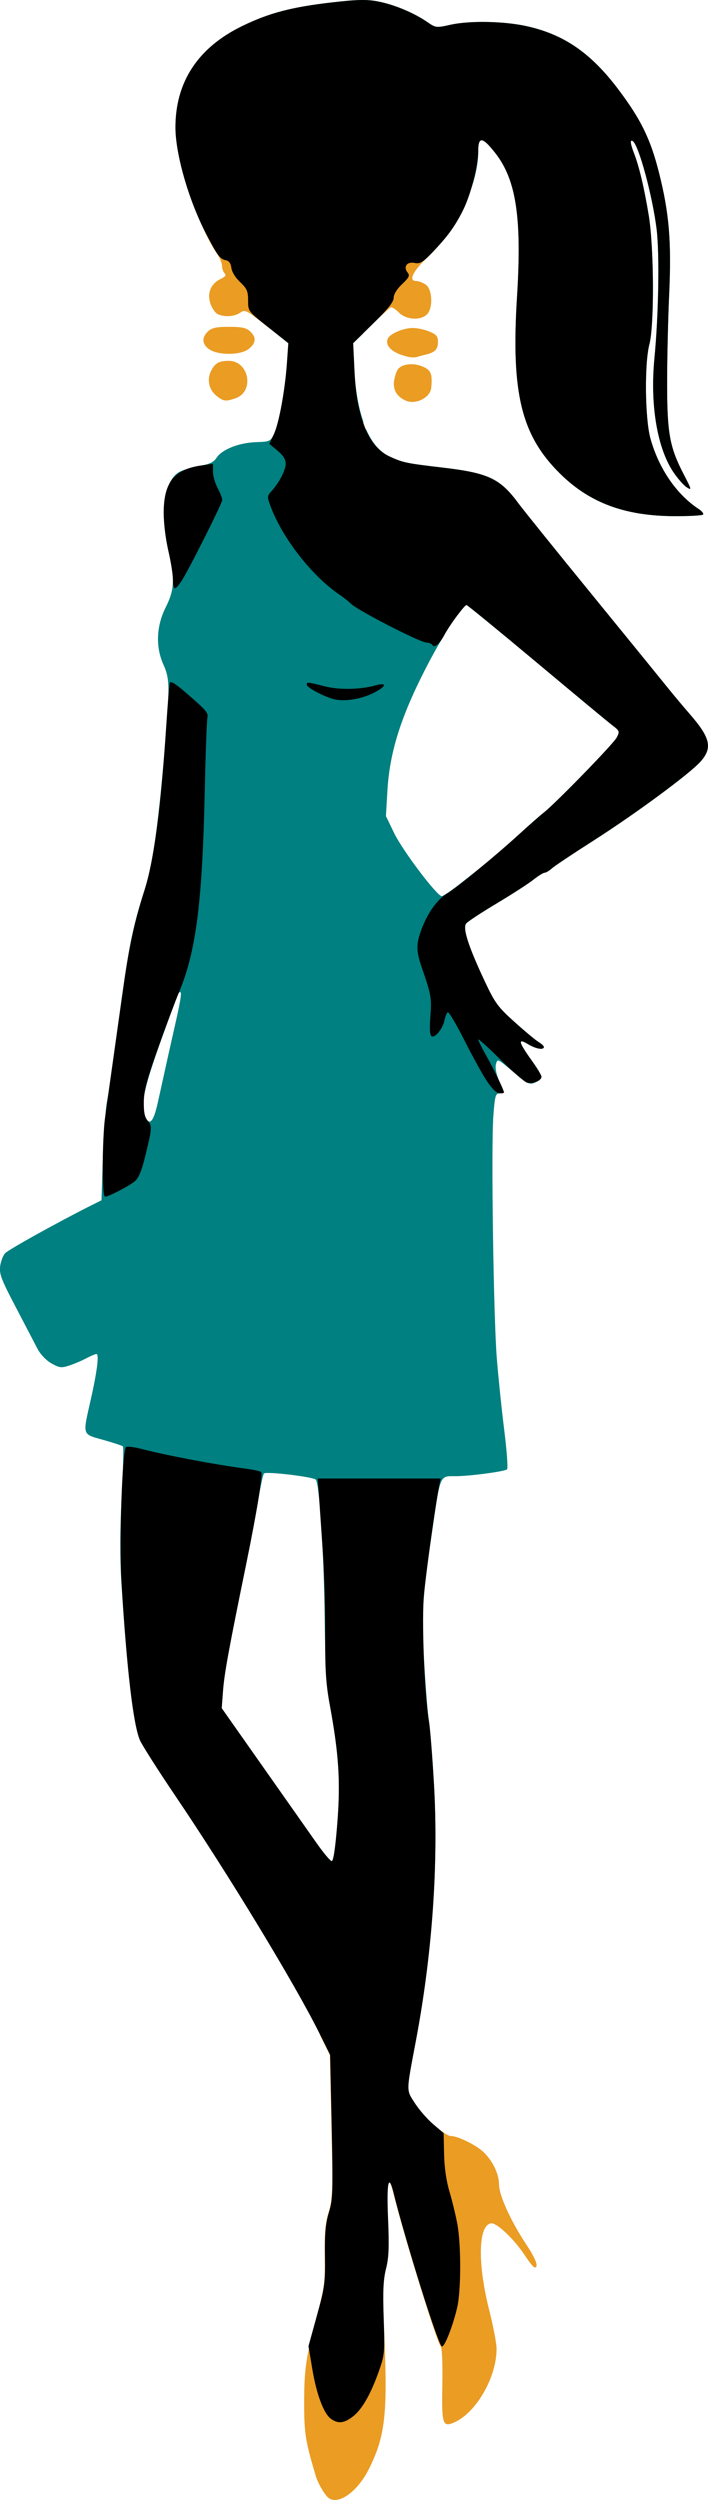
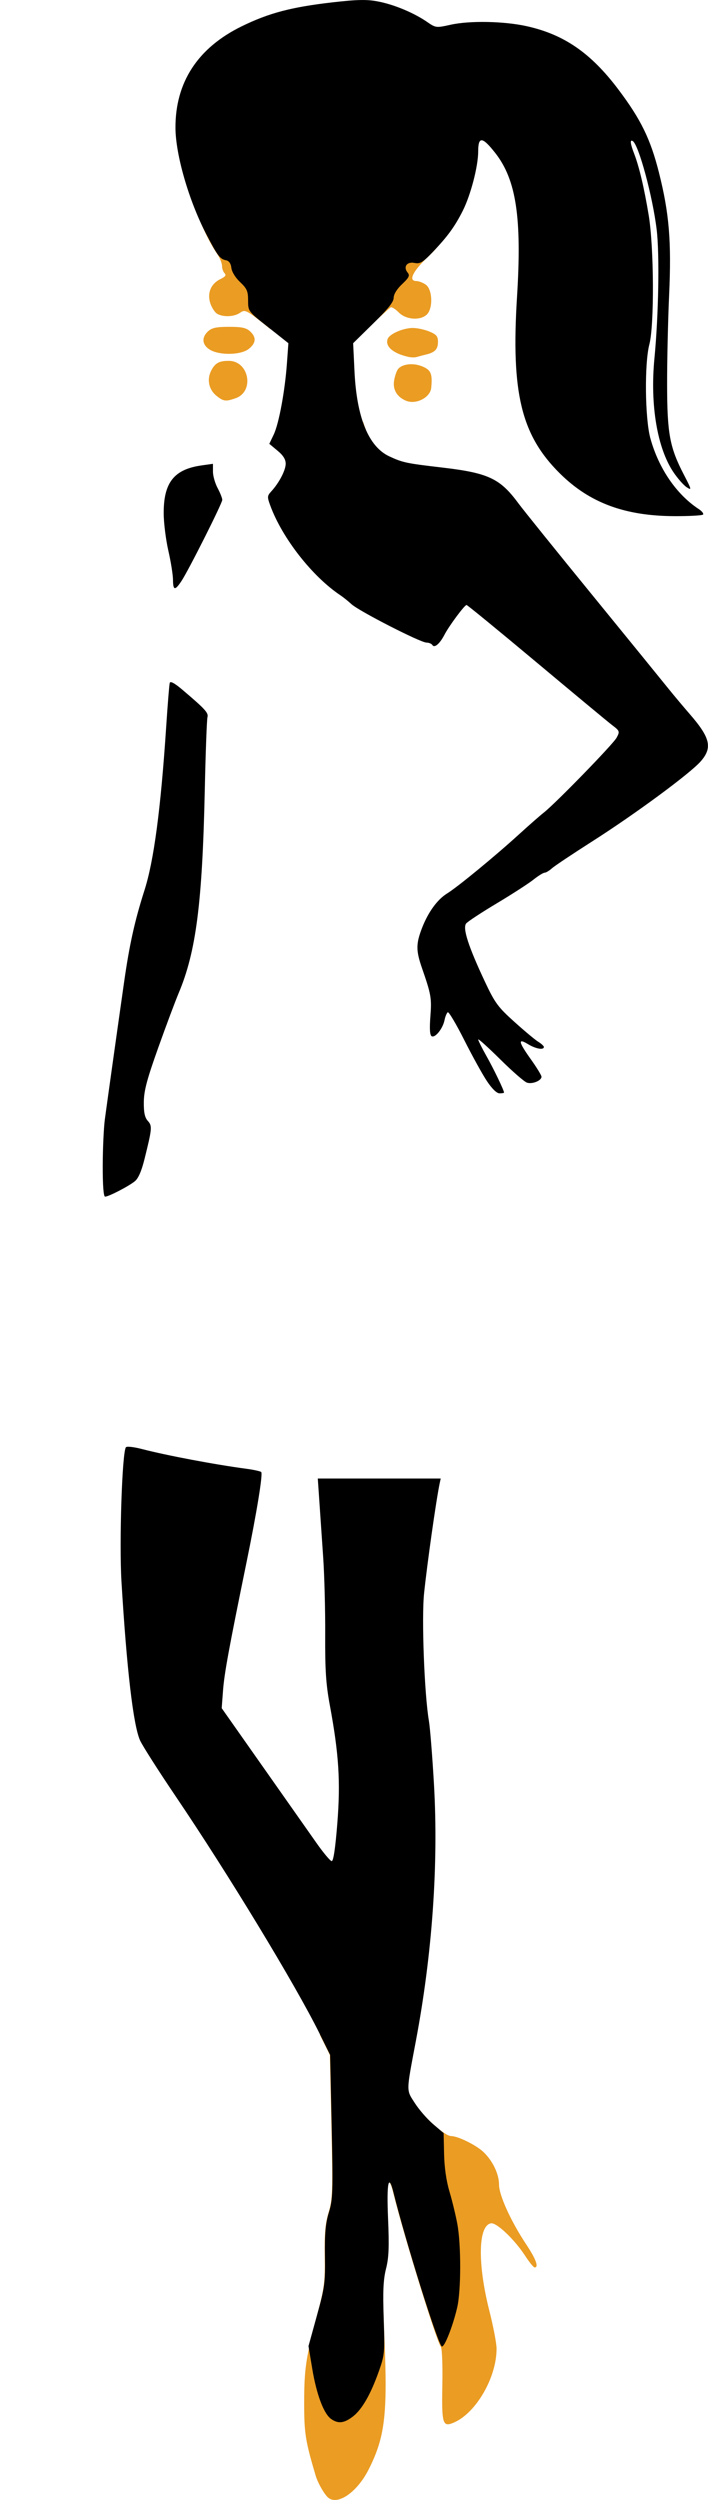
<svg xmlns="http://www.w3.org/2000/svg" id="svg4891" height="196.34mm" width="55.628mm" version="1.1" viewBox="0 0 197.107 695.69">
  <g id="layer1" transform="translate(-521.45 -178.8)">
    <g id="g4348" transform="translate(3443.7 88.388)">
      <path id="path8996" d="m-2868.1 148.18c1.901 4.891 4.045 9.581 6.312 12.906 0.736 1.078 1.344 2.576 1.344 3.312 0 0.737 0.324 1.668 0.719 2.062 0.521 0.521 0.223 0.948-1.125 1.594-2.685 1.287-3.79 3.915-2.844 6.781 0.413 1.25 1.302 2.581 1.969 2.938 1.778 0.952 4.72 0.793 6.344-0.344 1.35-0.946 1.715-0.768 7.375 3.75l0.969 0.781h2.188v-33.781h-23.25zm46.906 3.844v31.156l2.188-2.156c2.766-2.695 5.29-4.986 5.594-5.094 0.304-0.108 1.302 0.552 2.219 1.469 1.977 1.977 5.856 2.279 7.719 0.594 1.828-1.654 1.67-7.03-0.25-8.375-0.799-0.559-1.986-1-2.625-1-2.322 0-0.957-2.794 3.344-6.812 2.92-2.729 5.378-6.174 7.531-9.781h-25.719zm-37.287 29.338c-3.446 0-4.744 0.252-5.812 1.219-1.907 1.726-1.722 3.786 0.438 5.125 2.654 1.645 8.635 1.55 10.844-0.188 2.079-1.635 2.19-3.267 0.344-4.938-1.068-0.967-2.366-1.219-5.812-1.219zm51.162 0.318c-2.669 0-6.466 1.639-7 3.031-0.801 2.087 1.518 4.086 5.844 5.031 0.719 0.157 1.705 0.17 2.188 0.031 0.483-0.139 1.639-0.46 2.594-0.688 2.55-0.608 3.375-1.467 3.375-3.562 0-1.533-0.436-2.034-2.375-2.844-1.302-0.544-3.376-1-4.625-1zm-51.256 9.15c-2.67 0-3.78 0.602-4.875 2.719-1.284 2.484-0.653 5.344 1.531 7.062 1.918 1.508 2.5 1.584 5.25 0.625 5.34-1.862 3.773-10.406-1.906-10.406zm51.014 0.938c-0.322-0.008-0.639 0.005-0.945 0.037-1.227 0.128-2.303 0.555-2.906 1.281-0.402 0.484-0.914 1.952-1.125 3.25-0.412 2.541 0.85 4.61 3.406 5.625 2.767 1.098 6.685-0.955 6.938-3.625 0.369-3.904-0.062-4.945-2.438-5.938-0.953-0.398-1.965-0.606-2.93-0.631zm-13.633 15.912v2.281h0.812c-0.305-0.69-0.549-1.509-0.812-2.281zm-12.031 448.91 2.812 5.688 0.438 19.938c0.384 18.2 0.314 20.263-0.781 23.844-0.927 3.031-1.183 5.78-1.094 12.094 0.104 7.38-0.104 8.932-2.062 16.312-3.189 12.02-3.656 15.191-3.656 24.719 0 8.401 0.351 10.556 3.188 20.125 0.65 2.194 2.569 5.5 3.656 6.281 2.739 1.967 8.02-1.831 11.125-8 4.519-8.977 5.274-15.164 4.375-36.562-0.554-13.184-0.522-15.915 0.344-19.281 0.802-3.117 0.93-5.985 0.594-13.906-0.428-10.103 0.145-12.809 1.531-7.188 2.889 11.716 12.027 41.295 13.219 42.781 0.354 0.442 0.544 5.014 0.438 10.594-0.209 10.952 0.066 11.87 3.156 10.562 6.205-2.626 11.972-12.583 11.938-20.625-0.01-1.438-0.905-6.156-2-10.469-3.341-13.16-3.14-23.833 0.469-24.375 1.561-0.234 6.561 4.526 9.5 9.062 1.146 1.769 2.326 3.219 2.625 3.219 1.236 0 0.358-2.358-2.375-6.469-4.247-6.389-7.531-13.636-7.531-16.562 0-2.954-1.764-6.65-4.344-9.094-2.052-1.944-7.074-4.415-9-4.438-1.817-0.021-7.744-5.379-10.188-9.188-2.41-3.755-2.418-2.838 0.312-17.312 0.11-0.581 0.175-1.168 0.281-1.75h-26.969z" fill="#ea9c23" />
-       <path id="path8965" fill="#008080" d="m-2821.9 90.427c-1.918 0.039-4.321 0.242-7.906 0.656-11.378 1.313-17.625 2.97-25.156 6.656-12.226 5.984-18.486 15.58-18.438 28.25 0.022 5.672 2.306 14.288 5.375 22.188h23.25v33.781h-2.188l4.969 3.969-0.375 5.562c-0.515 7.335-2.213 16.747-3.531 19.562-1.025 2.191-1.169 2.267-5.094 2.406-4.752 0.169-9.443 2.015-10.969 4.344-0.826 1.261-1.988 1.802-5.062 2.344-2.187 0.385-4.683 1.173-5.562 1.75-4.097 2.684-5.19 11.337-2.781 21.844 1.83 7.981 1.696 10.793-0.75 15.688-2.636 5.274-2.854 11.031-0.594 16.031 1.651 3.653 1.705 5.951 0.625 19.594-1.863 23.535-3.491 35.481-5.938 43.125-3.515 10.986-4.422 15.68-7.719 40.188-1.088 8.086-2.31 16.469-2.719 18.625-0.409 2.156-0.937 9.187-1.156 15.656l-0.375 11.781-2.938 1.469c-9.273 4.659-23.008 12.289-23.906 13.281-0.574 0.635-1.205 2.281-1.375 3.656-0.265 2.143 0.381 3.754 4.344 11.312 2.544 4.852 5.242 10.058 6.031 11.562 0.863 1.646 2.443 3.285 3.938 4.125 2.202 1.238 2.743 1.3 4.906 0.594 1.342-0.438 3.466-1.334 4.719-2 1.253-0.666 2.554-1.219 2.875-1.219 0.793 0 0.183 4.901-1.594 12.75-2.276 10.057-2.467 9.488 3.5 11.156 2.802 0.784 5.264 1.608 5.469 1.812s0.049 6.493-0.344 13.969c-0.481 9.155-0.514 16.897-0.094 23.719 1.48 24.015 3.375 40.033 5.188 44.094 0.642 1.438 5.14 8.5 10 15.688 14.646 21.662 33.193 52.22 39.938 65.812l0.188 0.375h26.969c4.312-23.592 6-47.834 4.75-69.625-0.448-7.817-1.088-15.754-1.406-17.625-0.318-1.871-0.907-9.101-1.312-16.094-0.782-13.494-0.572-17.54 1.969-35.062 2.597-17.911 2.212-16.951 6.844-16.969 3.938-0.015 13.649-1.311 14.25-1.906 0.29-0.286-0.066-5.194-0.781-10.906-0.715-5.712-1.641-14.664-2.062-19.875-0.932-11.508-1.613-59.031-0.969-67.625 0.411-5.491 0.614-6.219 1.719-6.219 1.527 0 1.517 0.173-0.094-3.469-0.82-1.853-1.158-3.621-0.906-4.625 0.403-1.606 0.447-1.58 4.594 1.938 4.45 3.775 4.86 3.937 6.844 2.875 1.784-0.955 1.621-1.52-1.688-6.156-3.497-4.9-3.711-6.017-0.812-4.25 2.148 1.31 4.406 1.703 4.406 0.781 0-0.276-0.723-0.936-1.594-1.469-0.87-0.532-3.842-3.026-6.625-5.531-4.528-4.075-5.397-5.23-8.156-11.094-4.672-9.929-6.301-15.015-5.25-16.281 0.469-0.565 4.325-3.091 8.563-5.625 4.237-2.534 8.809-5.492 10.156-6.562 1.347-1.07 2.748-1.938 3.125-1.938 0.377 0 1.289-0.552 2.031-1.219 0.742-0.667 5.862-4.078 11.375-7.594 11.827-7.542 27.066-18.779 30.031-22.156 3.333-3.796 2.697-6.56-3-13.125-1.69-1.948-4.344-5.099-5.875-7-1.531-1.901-10.988-13.541-21.031-25.844s-19.458-23.977-20.906-25.938c-5.06-6.849-8.345-8.374-21.188-9.875-9.97-1.165-10.932-1.37-14.656-3.094-2.739-1.268-4.862-3.842-6.469-7.469h-0.812v-2.281c-1.279-3.746-2.165-8.274-2.438-13.906l-0.375-7.844 2.812-2.75v-31.156h25.719c3.78-6.335 6.281-13.384 6.281-19.469 0-4.249 1.159-4.137 4.75 0.438 5.836 7.436 7.437 18.015 6.062 40-1.677 26.834 1.171 38.544 11.969 49.219 8.251 8.157 18.063 11.799 31.906 11.844 4.106 0.013 7.662-0.184 7.906-0.438 0.244-0.253-0.289-0.943-1.188-1.531-6.208-4.067-11.158-11.301-13.469-19.688-1.507-5.469-1.676-20.825-0.281-26.156 1.397-5.342 1.293-27.013-0.187-35.938-1.291-7.783-2.673-13.558-4.063-17.156-1.077-2.789-1.194-3.975-0.375-3.469 1.664 1.028 5.544 15.392 6.656 24.625 0.83 6.892 0.539 23.754-0.625 35.875-1.244 12.95 0.796 25.031 5.344 31.719 1.165 1.712 2.805 3.573 3.656 4.125 1.437 0.931 1.374 0.683-0.812-3.531-3.929-7.575-4.642-11.383-4.656-25.125-0.01-6.649 0.246-17.836 0.562-24.844 0.676-14.936 0.028-22.754-2.844-34.125-2.343-9.278-5.018-14.774-11.344-23.156-7.606-10.08-15.088-15.235-25.438-17.531-6.359-1.411-15.881-1.591-21.219-0.406-4.018 0.891-4.12 0.882-6.531-0.781-3.69-2.546-9.19-4.835-13.625-5.688-1.599-0.308-3.019-0.446-4.938-0.406zm29.5 168.34c0.235 0 8.958 7.129 19.375 15.844 10.416 8.715 19.923 16.621 21.156 17.562 2.167 1.654 2.213 1.79 1.281 3.531-0.981 1.834-17.138 18.408-20.437 20.969-0.996 0.772-3.636 3.111-5.875 5.219-4.098 3.858-10.329 9.08-17.719 14.812-2.198 1.705-4.283 3.091-4.656 3.094-1.297 0.008-10.939-12.753-13.219-17.5l-2.312-4.781 0.406-7c0.617-10.811 3.787-20.828 11-34.75 4.433-8.558 9.897-17 11-17zm-79.563 107.81c0.275 0.475-0.176 2.996-1.5 8.844-1.056 4.666-2.335 10.383-2.844 12.719s-1.44 6.527-2.062 9.312c-1.21 5.413-2.384 6.483-3.625 3.281-1.165-3.007-0.107-7.755 4.625-20.969 2.491-6.955 4.673-12.829 4.875-13.031 0.248-0.248 0.44-0.314 0.531-0.156zm23.219 133.88c0.673-0.621 13.696 0.933 14.406 1.719 1.024 1.132 2.259 20.224 2.469 38.219 0.159 13.679 0.453 18.858 1.469 24.531 2.511 14.023 2.974 21.383 2.062 32.906-0.544 6.885-1.085 10.524-1.562 10.5-0.402-0.021-2.308-2.298-4.25-5.062-1.942-2.765-8.684-12.353-14.969-21.281l-11.406-16.219 0.375-5c0.376-4.802 1.605-11.499 6.562-35.719 1.251-6.109 2.735-14.039 3.312-17.625 0.577-3.586 1.272-6.729 1.531-6.969z" />
-       <path id="path9037" d="m-2821.9 90.422c-1.918 0.039-4.319 0.242-7.904 0.656-11.378 1.313-17.627 2.97-25.158 6.656-12.226 5.984-18.486 15.58-18.438 28.25 0.028 7.488 3.738 20.323 8.562 29.562 3.16 6.052 3.842 6.972 5.471 7.281 0.862 0.164 1.385 0.867 1.529 2.125 0.127 1.105 1.127 2.733 2.438 3.969 1.916 1.807 2.221 2.541 2.221 5.125 0 3.004 0.041 3.027 5.625 7.438l5.592 4.438-0.404 5.562c-0.553 7.732-2.232 16.817-3.688 19.875l-1.221 2.562 2.283 1.906c1.577 1.3 2.279 2.419 2.279 3.625 0 1.812-1.83 5.324-4 7.688-1.149 1.252-1.174 1.549-0.312 3.906 3.313 9.068 11.687 19.794 19.596 25.062 0.757 0.504 2.117 1.6 3.029 2.438 2.098 1.926 19.212 10.688 20.875 10.688 0.683 0 1.425 0.311 1.658 0.688 0.57 0.923 2.065-0.374 3.375-2.906 1.259-2.435 5.582-8.25 6.125-8.25 0.219 0 8.925 7.129 19.342 15.844 10.417 8.715 19.925 16.621 21.158 17.562 2.167 1.654 2.212 1.79 1.279 3.531-0.96 1.794-17.072 18.351-20.312 20.875-0.936 0.729-4.037 3.443-6.875 6.031-6.578 5.998-17.038 14.607-20 16.438-2.764 1.708-5.342 5.285-7.062 9.812-1.613 4.246-1.603 6.138 0.062 10.938 2.567 7.393 2.731 8.399 2.344 13.469-0.261 3.418-0.156 5.191 0.344 5.5 0.957 0.592 3.12-2.099 3.594-4.469 0.204-1.018 0.619-2.01 0.906-2.188 0.287-0.178 2.347 3.29 4.562 7.688 2.216 4.398 5.053 9.541 6.312 11.438 1.429 2.152 2.755 3.438 3.531 3.438 0.684 0 1.25-0.085 1.25-0.219 0-0.638-2.902-6.65-4.938-10.25-1.251-2.213-2.25-4.246-2.25-4.531 0-0.285 2.756 2.195 6.125 5.531 3.369 3.336 6.718 6.262 7.469 6.5 1.485 0.471 4.031-0.569 4.031-1.656 0-0.372-1.32-2.546-2.938-4.812-3.497-4.9-3.711-6.017-0.812-4.25 2.148 1.31 4.406 1.702 4.406 0.781 0-0.276-0.723-0.936-1.594-1.469-0.87-0.532-3.842-3.026-6.625-5.531-4.528-4.075-5.397-5.23-8.156-11.094-4.672-9.929-6.301-15.015-5.25-16.281 0.469-0.565 4.325-3.091 8.562-5.625 4.237-2.534 8.809-5.492 10.156-6.562 1.347-1.07 2.748-1.938 3.125-1.938 0.377 0 1.289-0.552 2.031-1.219 0.742-0.667 5.862-4.078 11.375-7.594 11.826-7.542 27.066-18.779 30.031-22.156 3.333-3.796 2.697-6.56-3-13.125-1.69-1.948-4.344-5.099-5.875-7-1.531-1.901-10.988-13.541-21.031-25.844s-19.458-23.977-20.906-25.938c-5.06-6.849-8.345-8.374-21.188-9.875-9.97-1.165-10.932-1.37-14.656-3.094-5.789-2.679-9.101-10.76-9.719-23.656l-0.375-7.844 5.625-5.531c4.045-3.952 5.656-5.949 5.656-7.094 0-0.987 0.89-2.441 2.344-3.812 1.924-1.815 2.21-2.407 1.562-3.188-1.321-1.592-0.25-3.144 1.875-2.719 1.586 0.317 2.3-0.115 5.094-3.031 4.086-4.266 6.103-7.013 8.344-11.438 2.216-4.376 4.312-12.408 4.312-16.562 0-4.249 1.159-4.137 4.75 0.438 5.836 7.436 7.437 18.015 6.062 40-1.677 26.834 1.171 38.544 11.969 49.219 8.251 8.157 18.063 11.799 31.906 11.844 4.106 0.013 7.662-0.184 7.906-0.438 0.244-0.253-0.289-0.943-1.188-1.531-6.208-4.067-11.158-11.301-13.469-19.688-1.507-5.469-1.676-20.825-0.281-26.156 1.397-5.342 1.292-27.013-0.188-35.938-1.29-7.783-2.673-13.558-4.062-17.156-1.077-2.789-1.194-3.975-0.375-3.469 1.664 1.028 5.544 15.392 6.656 24.625 0.83 6.892 0.539 23.754-0.625 35.875-1.244 12.95 0.796 25.031 5.344 31.719 1.165 1.712 2.805 3.573 3.656 4.125 1.437 0.931 1.374 0.683-0.812-3.531-3.929-7.575-4.642-11.383-4.656-25.125-0.01-6.649 0.246-17.836 0.562-24.844 0.675-14.936 0.028-22.754-2.844-34.125-2.343-9.278-5.018-14.774-11.344-23.156-7.606-10.08-15.088-15.235-25.438-17.531-6.359-1.411-15.881-1.591-21.219-0.406-4.018 0.891-4.12 0.882-6.531-0.781-3.69-2.546-9.19-4.835-13.625-5.688-1.599-0.308-3.019-0.446-4.938-0.406zm-41.062 129.06-3.125 0.438c-7.696 1.07-10.621 4.763-10.592 13.344 0.01 2.709 0.612 7.414 1.312 10.469 0.7 3.055 1.27 6.684 1.279 8.031 0.021 3.002 0.557 3.067 2.375 0.312 1.996-3.024 11.346-21.616 11.346-22.562 0-0.435-0.564-1.909-1.283-3.25-0.719-1.341-1.312-3.398-1.312-4.594v-2.188zm-11.709 60.766c-0.171-0.01-0.277 0.058-0.32 0.203-0.142 0.479-0.585 6.023-1 12.312-1.511 22.867-3.435 37.251-6.033 45.375-2.724 8.518-4.199 15.167-5.717 25.844-2.516 17.696-4.739 33.614-5.312 37.875-0.315 2.336-0.584 8.144-0.596 12.906-0.014 5.536 0.227 8.656 0.658 8.656 0.993 0 6.619-2.909 8.312-4.312 0.967-0.801 1.851-2.886 2.654-6.125 2.114-8.52 2.199-9.229 0.938-10.625-0.847-0.937-1.159-2.322-1.125-5.281 0.037-3.178 0.894-6.354 4.033-15.156 2.18-6.114 4.742-12.941 5.688-15.188 4.83-11.476 6.57-25.059 7.25-56.344 0.23-10.602 0.574-19.775 0.75-20.406 0.331-1.187-0.681-2.277-6.908-7.562-1.67-1.418-2.758-2.143-3.271-2.172zm38.459 0.172c-0.607-0.05-0.625 0.148-0.625 0.562 0 0.762 4.763 3.288 7.533 4 2.793 0.718 7.366 0.043 10.75-1.594 3.799-1.837 4.32-3.193 0.875-2.25-4.453 1.219-10.201 1.3-14.375 0.219-2.341-0.607-3.551-0.888-4.158-0.938zm-50.465 212.6c-0.257 0.01-0.432 0.051-0.502 0.123-1.068 1.125-1.912 26.5-1.25 37.469 1.462 24.231 3.272 39.818 5.154 44.094 0.633 1.438 5.14 8.5 10 15.688 14.646 21.662 33.193 52.22 39.938 65.812l3 6.062 0.438 19.938c0.384 18.2 0.316 20.263-0.779 23.844-0.927 3.031-1.184 5.78-1.096 12.094 0.106 7.563-0.069 8.79-2.25 16.656l-2.342 8.5 1.062 6.375c1.194 7.146 3.206 12.474 5.25 13.906 1.947 1.364 3.578 1.191 6-0.656 2.563-1.955 4.968-6.136 7.25-12.562 1.625-4.576 1.699-5.242 1.375-14.75-0.261-7.646-0.107-10.864 0.654-13.875 0.78-3.087 0.895-6.06 0.562-13.906-0.428-10.104 0.145-12.806 1.533-7.188 3.349 13.558 12.418 42.41 13.438 42.75 0.74 0.247 3.085-5.703 4.279-10.875 1.084-4.691 1.11-17.419 0.031-23.219-0.468-2.516-1.471-6.609-2.219-9.125-0.861-2.893-1.397-6.715-1.469-10.375l-0.125-5.781-2.969-2.531c-1.627-1.391-3.896-4.025-5.062-5.844-2.409-3.755-2.418-2.838 0.312-17.312 4.553-24.138 6.312-49.047 5.031-71.375-0.448-7.817-1.088-15.754-1.406-17.625-1.27-7.464-2.072-28.643-1.344-35.562 0.889-8.453 3.302-25.497 4.312-30.438l0.312-1.469h-17.094-17.125l0.438 6.375c0.237 3.504 0.716 10.483 1.062 15.531 0.347 5.048 0.598 14.751 0.562 21.562-0.051 9.874 0.221 13.832 1.281 19.562 2.536 13.703 3.011 21.332 2.094 32.938-0.544 6.885-1.086 10.524-1.562 10.5-0.402-0.021-2.308-2.298-4.25-5.062-1.942-2.765-8.684-12.353-14.969-21.281l-11.406-16.219 0.375-5c0.376-4.806 1.622-11.606 6.562-35.719 2.829-13.808 4.575-24.488 4.062-25-0.214-0.214-2.097-0.631-4.156-0.906-8.806-1.178-22.038-3.672-29.094-5.5-1.612-0.418-3.128-0.654-3.902-0.623z" />
+       <path id="path9037" d="m-2821.9 90.422c-1.918 0.039-4.319 0.242-7.904 0.656-11.378 1.313-17.627 2.97-25.158 6.656-12.226 5.984-18.486 15.58-18.438 28.25 0.028 7.488 3.738 20.323 8.562 29.562 3.16 6.052 3.842 6.972 5.471 7.281 0.862 0.164 1.385 0.867 1.529 2.125 0.127 1.105 1.127 2.733 2.438 3.969 1.916 1.807 2.221 2.541 2.221 5.125 0 3.004 0.041 3.027 5.625 7.438l5.592 4.438-0.404 5.562c-0.553 7.732-2.232 16.817-3.688 19.875l-1.221 2.562 2.283 1.906c1.577 1.3 2.279 2.419 2.279 3.625 0 1.812-1.83 5.324-4 7.688-1.149 1.252-1.174 1.549-0.312 3.906 3.313 9.068 11.687 19.794 19.596 25.062 0.757 0.504 2.117 1.6 3.029 2.438 2.098 1.926 19.212 10.688 20.875 10.688 0.683 0 1.425 0.311 1.658 0.688 0.57 0.923 2.065-0.374 3.375-2.906 1.259-2.435 5.582-8.25 6.125-8.25 0.219 0 8.925 7.129 19.342 15.844 10.417 8.715 19.925 16.621 21.158 17.562 2.167 1.654 2.212 1.79 1.279 3.531-0.96 1.794-17.072 18.351-20.312 20.875-0.936 0.729-4.037 3.443-6.875 6.031-6.578 5.998-17.038 14.607-20 16.438-2.764 1.708-5.342 5.285-7.062 9.812-1.613 4.246-1.603 6.138 0.062 10.938 2.567 7.393 2.731 8.399 2.344 13.469-0.261 3.418-0.156 5.191 0.344 5.5 0.957 0.592 3.12-2.099 3.594-4.469 0.204-1.018 0.619-2.01 0.906-2.188 0.287-0.178 2.347 3.29 4.562 7.688 2.216 4.398 5.053 9.541 6.312 11.438 1.429 2.152 2.755 3.438 3.531 3.438 0.684 0 1.25-0.085 1.25-0.219 0-0.638-2.902-6.65-4.938-10.25-1.251-2.213-2.25-4.246-2.25-4.531 0-0.285 2.756 2.195 6.125 5.531 3.369 3.336 6.718 6.262 7.469 6.5 1.485 0.471 4.031-0.569 4.031-1.656 0-0.372-1.32-2.546-2.938-4.812-3.497-4.9-3.711-6.017-0.812-4.25 2.148 1.31 4.406 1.702 4.406 0.781 0-0.276-0.723-0.936-1.594-1.469-0.87-0.532-3.842-3.026-6.625-5.531-4.528-4.075-5.397-5.23-8.156-11.094-4.672-9.929-6.301-15.015-5.25-16.281 0.469-0.565 4.325-3.091 8.562-5.625 4.237-2.534 8.809-5.492 10.156-6.562 1.347-1.07 2.748-1.938 3.125-1.938 0.377 0 1.289-0.552 2.031-1.219 0.742-0.667 5.862-4.078 11.375-7.594 11.826-7.542 27.066-18.779 30.031-22.156 3.333-3.796 2.697-6.56-3-13.125-1.69-1.948-4.344-5.099-5.875-7-1.531-1.901-10.988-13.541-21.031-25.844s-19.458-23.977-20.906-25.938c-5.06-6.849-8.345-8.374-21.188-9.875-9.97-1.165-10.932-1.37-14.656-3.094-5.789-2.679-9.101-10.76-9.719-23.656l-0.375-7.844 5.625-5.531c4.045-3.952 5.656-5.949 5.656-7.094 0-0.987 0.89-2.441 2.344-3.812 1.924-1.815 2.21-2.407 1.562-3.188-1.321-1.592-0.25-3.144 1.875-2.719 1.586 0.317 2.3-0.115 5.094-3.031 4.086-4.266 6.103-7.013 8.344-11.438 2.216-4.376 4.312-12.408 4.312-16.562 0-4.249 1.159-4.137 4.75 0.438 5.836 7.436 7.437 18.015 6.062 40-1.677 26.834 1.171 38.544 11.969 49.219 8.251 8.157 18.063 11.799 31.906 11.844 4.106 0.013 7.662-0.184 7.906-0.438 0.244-0.253-0.289-0.943-1.188-1.531-6.208-4.067-11.158-11.301-13.469-19.688-1.507-5.469-1.676-20.825-0.281-26.156 1.397-5.342 1.292-27.013-0.188-35.938-1.29-7.783-2.673-13.558-4.062-17.156-1.077-2.789-1.194-3.975-0.375-3.469 1.664 1.028 5.544 15.392 6.656 24.625 0.83 6.892 0.539 23.754-0.625 35.875-1.244 12.95 0.796 25.031 5.344 31.719 1.165 1.712 2.805 3.573 3.656 4.125 1.437 0.931 1.374 0.683-0.812-3.531-3.929-7.575-4.642-11.383-4.656-25.125-0.01-6.649 0.246-17.836 0.562-24.844 0.675-14.936 0.028-22.754-2.844-34.125-2.343-9.278-5.018-14.774-11.344-23.156-7.606-10.08-15.088-15.235-25.438-17.531-6.359-1.411-15.881-1.591-21.219-0.406-4.018 0.891-4.12 0.882-6.531-0.781-3.69-2.546-9.19-4.835-13.625-5.688-1.599-0.308-3.019-0.446-4.938-0.406zm-41.062 129.06-3.125 0.438c-7.696 1.07-10.621 4.763-10.592 13.344 0.01 2.709 0.612 7.414 1.312 10.469 0.7 3.055 1.27 6.684 1.279 8.031 0.021 3.002 0.557 3.067 2.375 0.312 1.996-3.024 11.346-21.616 11.346-22.562 0-0.435-0.564-1.909-1.283-3.25-0.719-1.341-1.312-3.398-1.312-4.594v-2.188zm-11.709 60.766c-0.171-0.01-0.277 0.058-0.32 0.203-0.142 0.479-0.585 6.023-1 12.312-1.511 22.867-3.435 37.251-6.033 45.375-2.724 8.518-4.199 15.167-5.717 25.844-2.516 17.696-4.739 33.614-5.312 37.875-0.315 2.336-0.584 8.144-0.596 12.906-0.014 5.536 0.227 8.656 0.658 8.656 0.993 0 6.619-2.909 8.312-4.312 0.967-0.801 1.851-2.886 2.654-6.125 2.114-8.52 2.199-9.229 0.938-10.625-0.847-0.937-1.159-2.322-1.125-5.281 0.037-3.178 0.894-6.354 4.033-15.156 2.18-6.114 4.742-12.941 5.688-15.188 4.83-11.476 6.57-25.059 7.25-56.344 0.23-10.602 0.574-19.775 0.75-20.406 0.331-1.187-0.681-2.277-6.908-7.562-1.67-1.418-2.758-2.143-3.271-2.172zm38.459 0.172zm-50.465 212.6c-0.257 0.01-0.432 0.051-0.502 0.123-1.068 1.125-1.912 26.5-1.25 37.469 1.462 24.231 3.272 39.818 5.154 44.094 0.633 1.438 5.14 8.5 10 15.688 14.646 21.662 33.193 52.22 39.938 65.812l3 6.062 0.438 19.938c0.384 18.2 0.316 20.263-0.779 23.844-0.927 3.031-1.184 5.78-1.096 12.094 0.106 7.563-0.069 8.79-2.25 16.656l-2.342 8.5 1.062 6.375c1.194 7.146 3.206 12.474 5.25 13.906 1.947 1.364 3.578 1.191 6-0.656 2.563-1.955 4.968-6.136 7.25-12.562 1.625-4.576 1.699-5.242 1.375-14.75-0.261-7.646-0.107-10.864 0.654-13.875 0.78-3.087 0.895-6.06 0.562-13.906-0.428-10.104 0.145-12.806 1.533-7.188 3.349 13.558 12.418 42.41 13.438 42.75 0.74 0.247 3.085-5.703 4.279-10.875 1.084-4.691 1.11-17.419 0.031-23.219-0.468-2.516-1.471-6.609-2.219-9.125-0.861-2.893-1.397-6.715-1.469-10.375l-0.125-5.781-2.969-2.531c-1.627-1.391-3.896-4.025-5.062-5.844-2.409-3.755-2.418-2.838 0.312-17.312 4.553-24.138 6.312-49.047 5.031-71.375-0.448-7.817-1.088-15.754-1.406-17.625-1.27-7.464-2.072-28.643-1.344-35.562 0.889-8.453 3.302-25.497 4.312-30.438l0.312-1.469h-17.094-17.125l0.438 6.375c0.237 3.504 0.716 10.483 1.062 15.531 0.347 5.048 0.598 14.751 0.562 21.562-0.051 9.874 0.221 13.832 1.281 19.562 2.536 13.703 3.011 21.332 2.094 32.938-0.544 6.885-1.086 10.524-1.562 10.5-0.402-0.021-2.308-2.298-4.25-5.062-1.942-2.765-8.684-12.353-14.969-21.281l-11.406-16.219 0.375-5c0.376-4.806 1.622-11.606 6.562-35.719 2.829-13.808 4.575-24.488 4.062-25-0.214-0.214-2.097-0.631-4.156-0.906-8.806-1.178-22.038-3.672-29.094-5.5-1.612-0.418-3.128-0.654-3.902-0.623z" />
    </g>
  </g>
</svg>